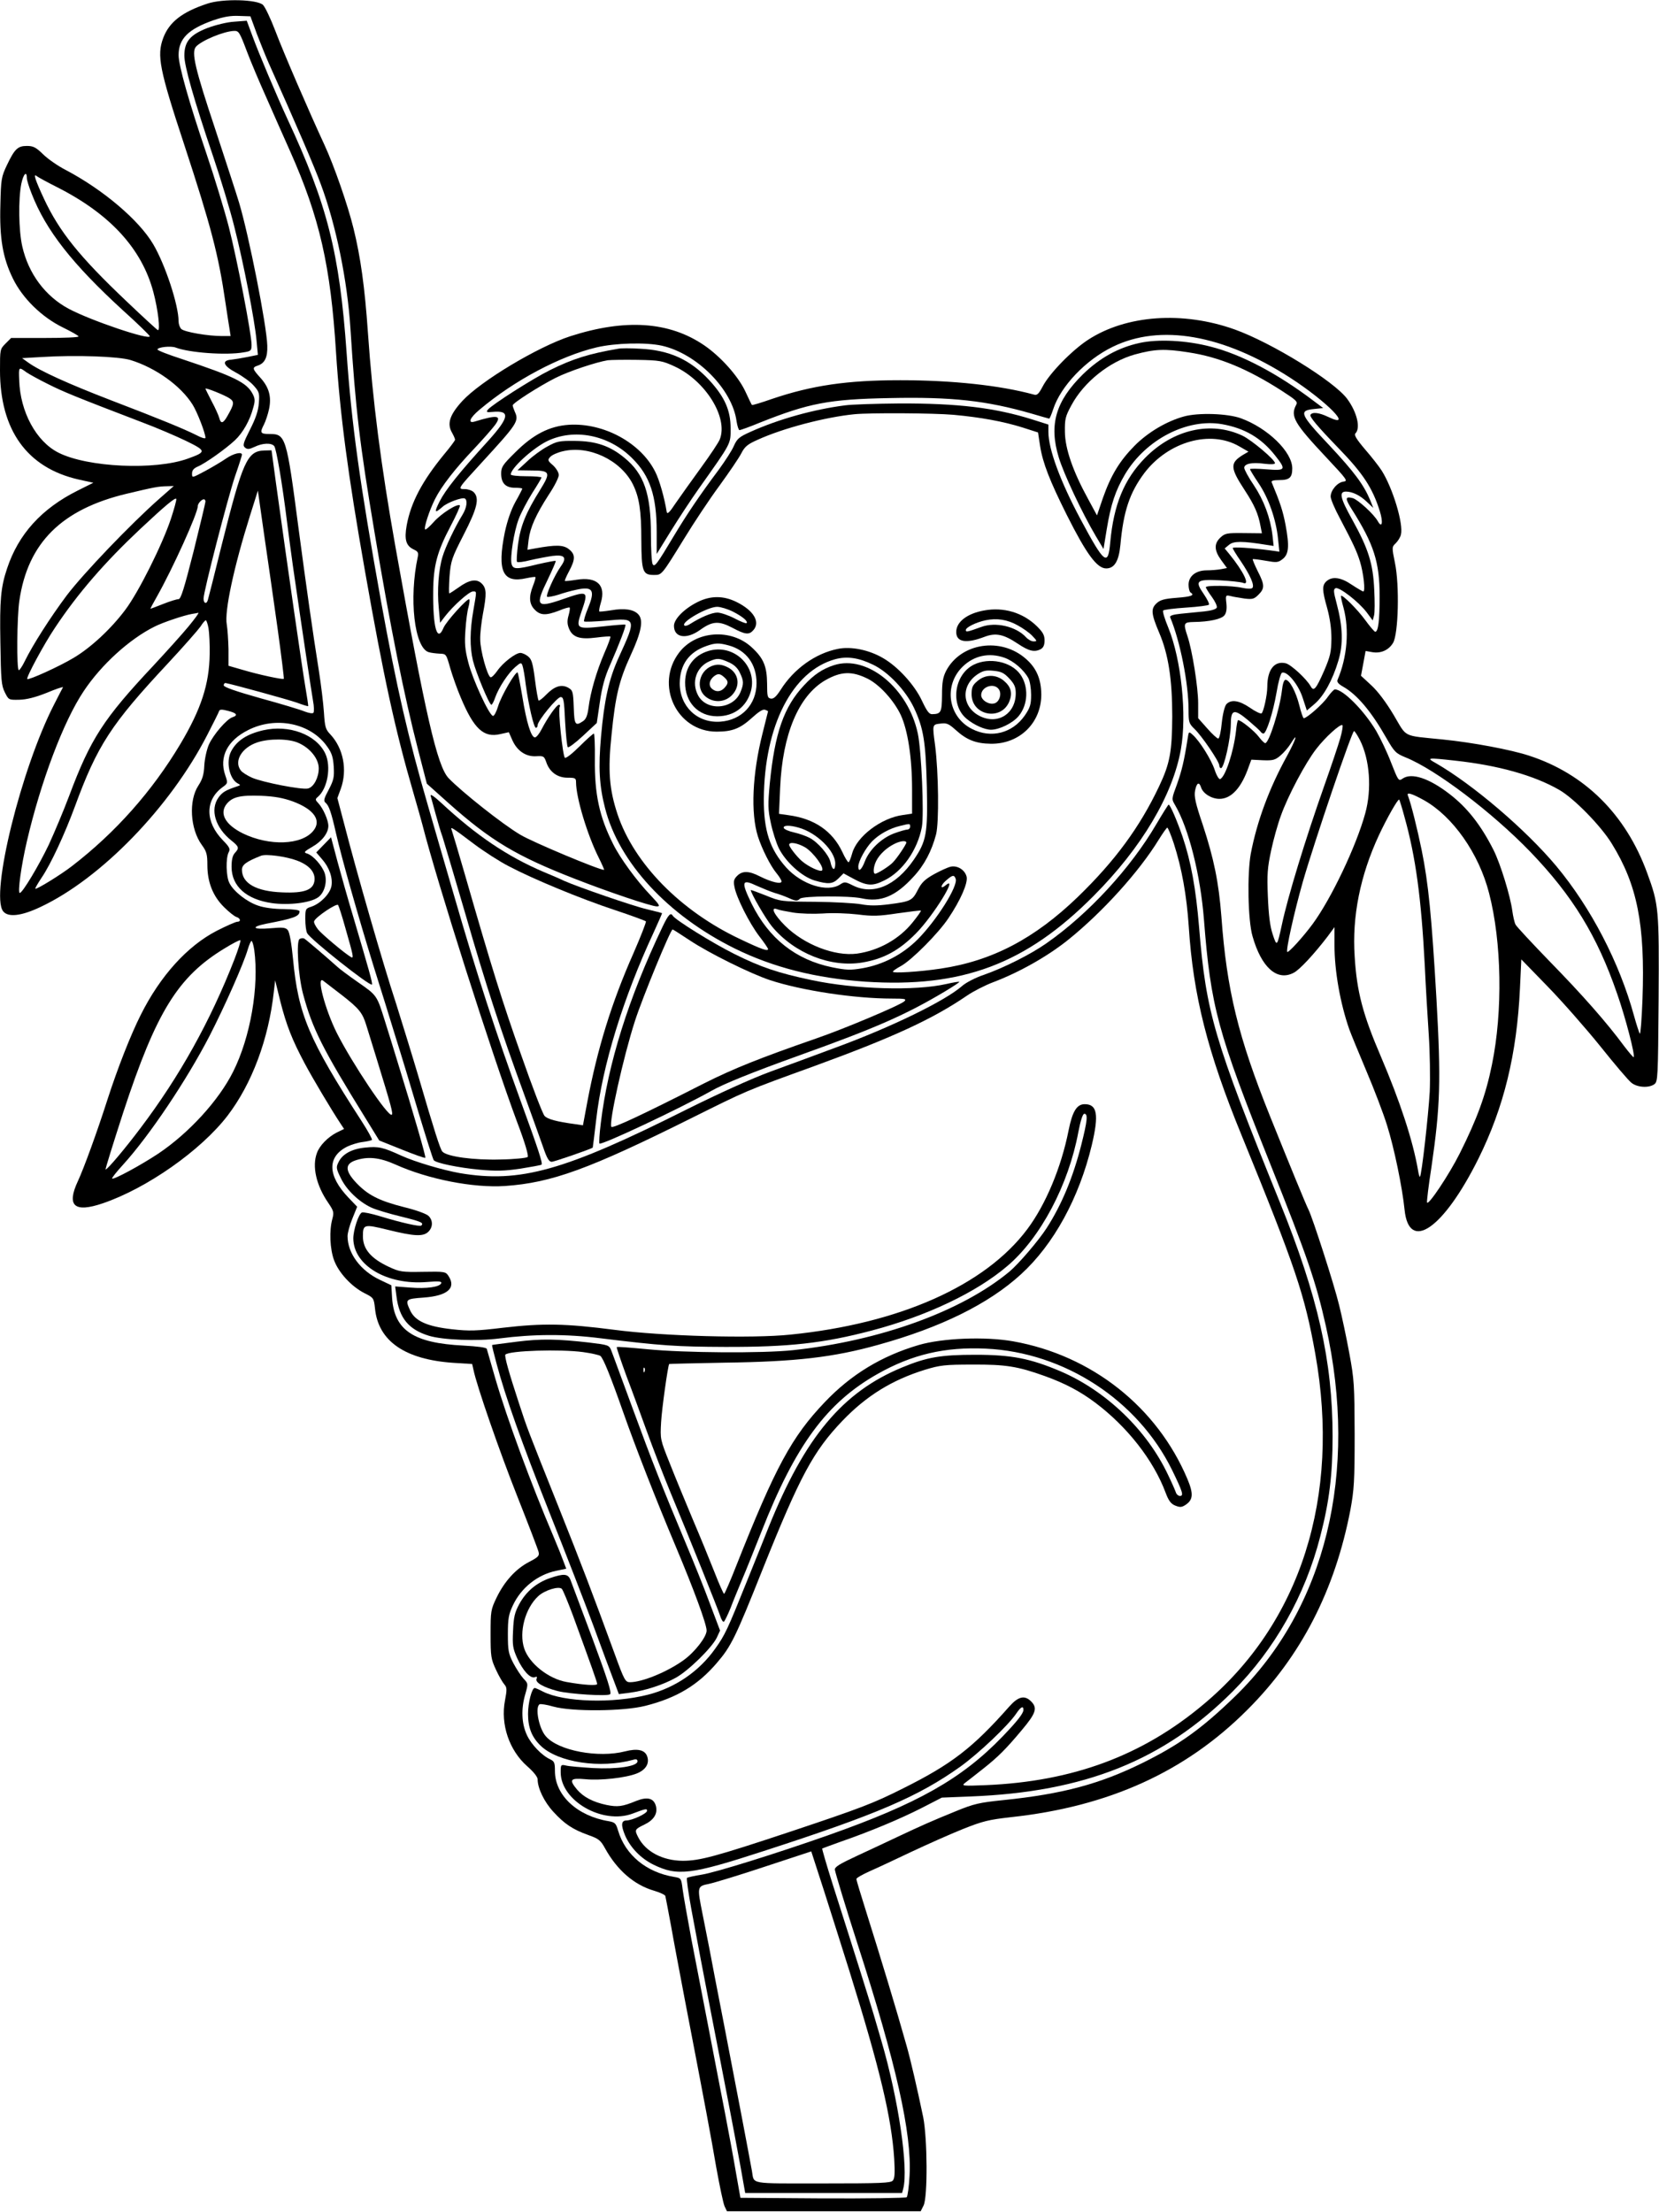
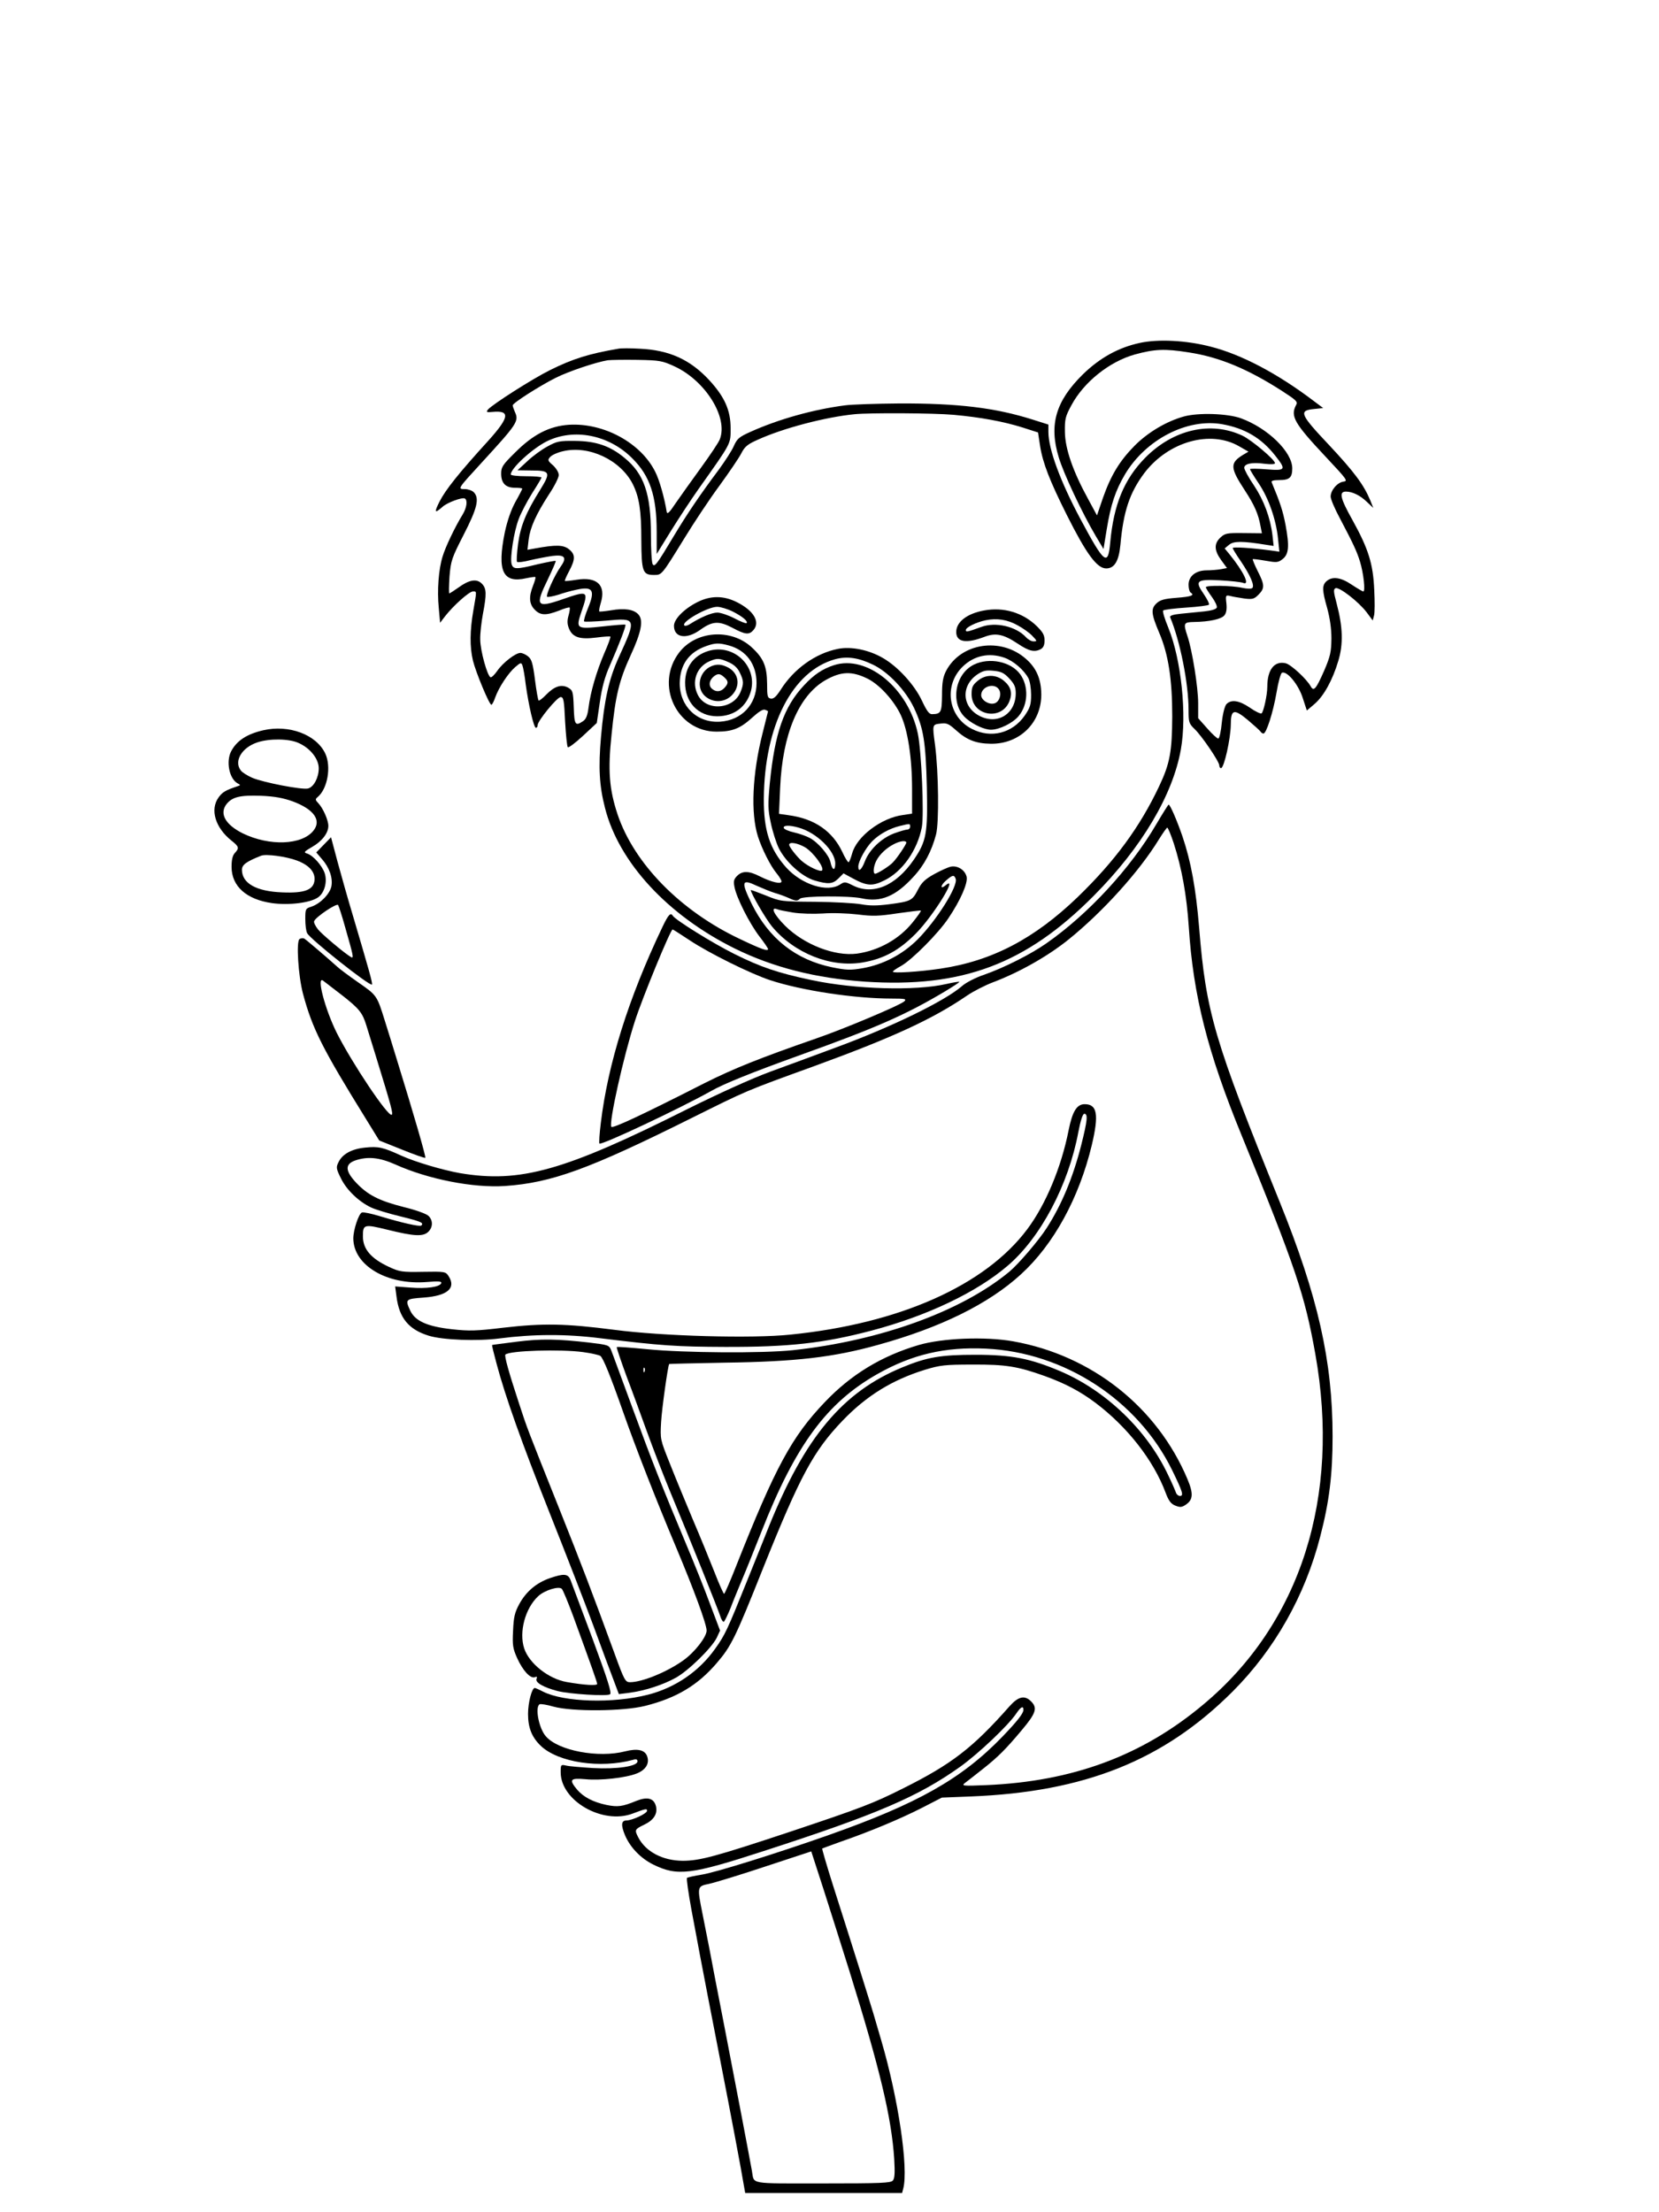
<svg xmlns="http://www.w3.org/2000/svg" version="1.0" width="864pt" height="1152pt" viewBox="0 0 864 1152" preserveAspectRatio="xMidYMid meet">
  <g transform="translate(0,1152) scale(0.1,-0.1)" fill="#000000" stroke="none">
-     <path d="M1080 11501 c-131 -43 -199 -96 -230 -179 -34 -91 -20 -163 110 -557 139 -424 178 -572 214 -820 9 -60 19 -125 22 -142 l5 -33 -45 0 c-73 0 -196 21 -212 37 -8 8 -14 26 -14 40 0 84 -69 294 -132 401 -74 126 -262 285 -456 387 -41 21 -94 58 -118 82 -37 36 -51 43 -84 43 -48 0 -64 -16 -104 -100 -29 -61 -31 -73 -34 -207 -5 -172 12 -275 65 -383 50 -103 150 -201 260 -255 45 -22 82 -43 82 -47 1 -5 -78 -8 -175 -8 l-176 0 -29 -29 c-29 -29 -29 -31 -29 -139 0 -312 141 -508 409 -569 l77 -17 -82 -41 c-188 -94 -308 -227 -367 -405 -33 -98 -39 -165 -35 -385 3 -196 5 -224 23 -260 20 -40 20 -40 75 -39 38 1 83 12 143 36 48 20 86 33 85 29 -2 -3 -23 -44 -47 -91 -170 -331 -332 -986 -265 -1075 25 -33 94 -26 195 22 315 148 675 519 868 895 32 62 60 118 62 125 3 9 14 10 47 1 45 -11 53 -23 23 -33 -30 -9 -100 -91 -123 -142 -11 -25 -22 -74 -24 -109 -2 -48 -10 -73 -31 -105 -51 -78 -43 -225 18 -309 25 -34 29 -49 29 -105 0 -89 29 -162 87 -219 25 -25 54 -48 64 -51 22 -7 25 -25 5 -25 -8 0 -56 -21 -107 -47 -153 -79 -294 -234 -396 -438 -52 -103 -120 -276 -173 -440 -55 -172 -123 -358 -154 -425 -61 -130 -19 -167 130 -116 229 78 510 275 649 456 127 166 214 399 241 645 l7 60 27 -110 c32 -125 61 -199 127 -323 41 -77 138 -240 187 -314 l18 -27 -39 -19 c-46 -24 -88 -67 -102 -105 -27 -70 -4 -170 58 -260 29 -43 31 -50 22 -84 -17 -61 -13 -157 9 -216 24 -65 91 -137 158 -171 48 -24 49 -26 55 -80 17 -170 156 -266 409 -283 l97 -6 7 -31 c17 -83 137 -429 230 -663 57 -144 106 -272 109 -285 5 -20 -2 -27 -50 -52 -69 -36 -128 -101 -169 -186 -30 -62 -31 -71 -31 -190 0 -116 2 -129 28 -185 15 -33 35 -67 44 -77 13 -15 14 -26 3 -83 -24 -125 22 -260 116 -343 32 -28 54 -55 54 -68 0 -46 34 -117 82 -169 58 -63 99 -91 182 -121 54 -19 64 -27 87 -69 63 -114 152 -191 256 -221 30 -9 56 -21 58 -27 2 -7 15 -77 30 -157 14 -80 46 -248 70 -375 115 -598 136 -712 165 -880 18 -99 37 -191 44 -205 l12 -25 504 0 505 0 15 30 c22 44 20 350 -2 460 -31 149 -66 300 -86 370 -55 196 -136 462 -211 700 -28 88 -51 165 -51 170 0 6 31 23 68 40 37 16 135 62 217 101 83 39 204 93 269 119 105 42 136 49 250 62 510 55 909 236 1231 558 280 279 457 622 538 1043 19 104 22 148 22 392 -1 256 -2 285 -28 424 -15 82 -39 194 -53 250 -26 108 -138 454 -159 496 -13 25 -95 225 -201 488 -165 411 -225 654 -253 1039 -14 180 -39 301 -97 478 -38 112 -46 148 -40 178 8 41 21 48 31 17 10 -32 54 -60 96 -60 62 0 115 58 153 169 l13 35 60 -3 c52 -2 64 1 91 24 17 14 41 42 53 61 43 70 29 24 -19 -64 -92 -167 -156 -340 -188 -508 -19 -105 -15 -346 9 -429 46 -163 128 -236 214 -191 31 15 108 99 177 189 l36 49 0 -94 c0 -135 30 -303 77 -438 9 -25 49 -122 89 -217 40 -94 89 -222 108 -284 36 -114 79 -320 91 -439 23 -223 202 -100 384 265 133 268 201 545 217 890 l7 149 137 -141 c75 -77 199 -218 274 -311 75 -94 148 -180 163 -191 30 -24 90 -28 119 -7 18 14 19 32 22 443 3 470 1 492 -60 658 -111 304 -325 516 -615 610 -94 31 -297 69 -448 84 -215 22 -185 7 -257 128 -40 67 -83 124 -117 155 l-53 49 12 64 12 65 34 -6 c45 -8 86 10 109 48 28 47 34 301 10 416 -17 83 -16 84 4 103 11 11 24 31 27 45 14 55 -42 241 -100 333 -14 22 -53 72 -87 111 -45 53 -58 75 -50 83 28 28 8 111 -43 180 -68 92 -393 292 -585 361 -271 97 -566 76 -765 -54 -84 -55 -201 -175 -236 -243 -20 -38 -29 -47 -45 -42 -175 48 -425 75 -696 75 -277 0 -460 -27 -667 -97 -57 -20 -104 -34 -106 -32 -2 2 -18 35 -35 72 -38 80 -129 181 -214 239 -182 124 -411 139 -697 47 -169 -55 -466 -233 -562 -337 -66 -72 -81 -118 -54 -165 9 -16 16 -32 16 -37 0 -4 -25 -38 -57 -76 -114 -139 -173 -250 -195 -370 -13 -74 -4 -107 38 -126 21 -10 24 -17 20 -37 -47 -218 -18 -473 56 -497 13 -4 39 -7 58 -8 34 -1 34 -2 55 -76 12 -41 36 -109 54 -151 69 -165 120 -212 206 -192 l45 10 19 -43 c25 -55 71 -86 125 -82 37 2 40 0 51 -31 17 -51 58 -81 111 -81 39 0 44 -2 44 -23 0 -80 59 -276 119 -395 17 -34 29 -62 27 -62 -27 0 -373 145 -436 183 -92 54 -306 224 -374 295 -59 63 -120 327 -277 1207 -75 422 -118 756 -143 1115 -16 232 -38 392 -75 541 -29 119 -101 326 -151 434 -81 175 -213 480 -256 594 -24 63 -53 124 -64 135 -29 29 -209 34 -290 7z m257 -156 c19 -49 47 -119 63 -155 140 -312 239 -542 271 -630 79 -212 138 -500 154 -750 27 -424 48 -600 126 -1065 81 -486 155 -854 226 -1128 l46 -178 114 -102 c219 -195 353 -275 656 -393 176 -69 399 -144 428 -144 19 0 14 8 -33 58 -73 76 -159 194 -195 267 -72 143 -97 260 -95 443 1 72 -2 132 -5 132 -4 0 -38 -30 -74 -66 -37 -37 -71 -64 -77 -60 -11 7 -37 250 -27 265 3 6 2 11 -4 11 -12 0 -59 -67 -90 -127 -12 -24 -28 -43 -35 -43 -20 0 -44 77 -66 214 -11 65 -22 121 -24 124 -10 9 -87 -124 -102 -176 -9 -30 -21 -52 -27 -50 -21 6 -106 191 -128 278 -18 69 -20 101 -15 170 3 47 10 100 16 119 5 19 7 37 4 40 -8 9 -120 -115 -134 -148 -33 -80 -56 1 -54 189 1 135 21 208 90 339 30 57 52 106 49 109 -12 12 -97 -42 -136 -86 -22 -25 -42 -42 -45 -39 -8 7 22 99 51 157 34 68 105 159 203 262 48 51 98 108 111 126 35 49 12 53 -106 17 -39 -12 -27 19 25 62 180 152 419 279 609 324 98 23 256 27 339 9 183 -41 368 -227 390 -394 4 -25 11 -46 15 -46 5 0 53 17 106 39 256 102 361 122 675 128 324 7 505 -13 741 -81 48 -14 89 -26 91 -26 3 0 12 22 21 49 39 120 170 257 310 325 247 121 575 64 924 -161 193 -125 335 -270 198 -204 -46 22 -82 27 -92 11 -6 -10 33 -57 147 -175 127 -131 176 -206 214 -327 18 -58 12 -91 -10 -53 -20 37 -105 114 -131 121 -40 10 -41 -1 -5 -58 115 -182 145 -274 145 -453 0 -126 -7 -185 -23 -185 -4 0 -28 28 -52 61 -40 55 -119 134 -126 126 -2 -2 4 -30 13 -62 31 -115 19 -258 -31 -375 -5 -11 4 -22 31 -37 71 -41 144 -127 223 -266 42 -73 49 -80 100 -101 157 -63 451 -286 650 -492 220 -229 348 -437 452 -739 43 -122 95 -322 86 -330 -2 -2 -24 24 -50 58 -90 122 -216 265 -384 437 -94 97 -175 184 -181 195 -6 11 -13 44 -17 72 -10 76 -62 246 -98 317 -65 129 -137 221 -230 292 -106 82 -198 112 -244 79 -20 -14 -22 -11 -59 83 -20 53 -56 128 -78 166 -64 107 -172 216 -215 216 -5 0 -22 -18 -37 -39 -25 -37 -109 -111 -125 -111 -4 0 -14 30 -23 66 -18 72 -51 134 -72 134 -8 0 -15 -20 -19 -57 -12 -98 -67 -273 -87 -273 -4 0 -20 15 -34 34 -23 30 -92 86 -107 86 -3 0 -8 -26 -11 -57 -12 -107 -56 -241 -83 -250 -6 -2 -19 20 -28 48 -18 54 -78 150 -114 182 -21 19 -21 19 -27 -20 -18 -115 -30 -165 -55 -236 -29 -78 -29 -78 -10 -110 71 -121 132 -365 150 -595 36 -457 70 -584 345 -1272 193 -483 239 -617 290 -845 171 -764 -1 -1469 -471 -1927 -174 -169 -291 -253 -483 -348 -223 -110 -415 -162 -726 -194 -126 -13 -153 -19 -250 -59 -118 -48 -175 -73 -300 -132 -44 -21 -136 -64 -205 -96 -99 -46 -124 -61 -122 -76 4 -22 57 -197 117 -383 203 -628 284 -990 272 -1209 -3 -57 -10 -108 -15 -113 -4 -4 -201 -7 -437 -6 l-429 3 -23 130 c-12 72 -38 211 -57 310 -19 99 -58 297 -85 440 -28 143 -68 352 -90 465 -21 113 -42 231 -46 262 -7 57 -8 58 -44 64 -145 24 -254 114 -292 241 -11 38 -16 43 -48 49 -165 27 -281 135 -281 262 0 42 -3 50 -24 60 -44 20 -99 77 -122 127 -28 60 -31 137 -8 214 15 53 15 54 -10 80 -13 14 -37 51 -53 81 -25 49 -28 65 -28 150 0 82 4 103 26 150 43 92 129 160 225 180 l53 11 -14 37 c-7 20 -31 80 -53 132 -116 272 -241 611 -302 820 -23 80 -43 150 -45 156 -2 7 -49 13 -122 17 -259 13 -359 79 -371 247 l-4 67 -59 28 c-102 48 -169 139 -169 228 0 16 11 57 25 91 l25 62 -45 47 c-110 115 -112 213 -7 266 21 10 56 21 80 24 24 3 46 8 49 11 3 3 -21 47 -54 98 -275 425 -330 556 -357 844 -8 82 -18 139 -27 150 -11 14 -25 16 -91 10 -92 -8 -105 7 -20 24 141 27 172 38 172 64 0 7 -28 11 -83 12 -49 0 -102 7 -133 18 -57 19 -127 73 -149 117 -18 33 -20 131 -4 161 9 17 5 26 -30 62 -93 95 -94 209 -3 276 29 21 29 22 15 63 -33 95 11 181 119 235 145 74 327 36 412 -86 24 -33 31 -56 34 -105 3 -54 0 -69 -26 -119 -25 -46 -28 -59 -17 -68 18 -15 30 -49 55 -160 30 -132 118 -441 196 -693 37 -117 88 -282 114 -367 27 -85 81 -263 120 -395 40 -132 75 -243 79 -247 13 -15 130 -39 237 -49 89 -8 131 -7 213 5 56 9 106 18 111 21 8 5 -17 81 -108 330 -131 361 -229 662 -347 1070 -48 165 -109 374 -135 465 -105 361 -163 614 -246 1070 -111 618 -153 921 -179 1293 -37 521 -100 770 -308 1217 -55 119 -152 348 -183 434 l-29 78 -65 -5 c-37 -2 -97 -17 -140 -33 -90 -35 -120 -71 -120 -144 0 -54 49 -227 150 -525 39 -115 89 -280 110 -365 47 -183 107 -491 116 -594 l7 -74 -54 -11 c-30 -6 -67 -12 -84 -14 -53 -4 -43 -32 25 -68 33 -18 75 -48 91 -67 29 -32 31 -40 27 -91 -3 -40 -16 -79 -46 -138 -36 -71 -39 -83 -26 -94 12 -10 22 -9 50 4 41 20 87 22 102 4 11 -13 42 -195 67 -397 9 -69 22 -170 30 -225 50 -347 97 -658 105 -704 6 -30 6 -59 2 -63 -5 -5 -25 -1 -46 7 -21 9 -124 40 -230 69 -128 36 -191 58 -191 67 0 8 5 13 10 12 35 -6 322 -85 371 -102 32 -12 58 -20 59 -18 1 1 -6 49 -16 107 -16 94 -88 593 -152 1055 l-23 170 -38 -1 c-89 -3 -112 -56 -222 -494 -36 -146 -68 -273 -71 -282 -6 -26 -23 -22 -23 5 0 37 126 524 164 637 20 57 36 108 36 112 0 17 -44 7 -83 -20 -23 -16 -72 -45 -109 -65 -68 -36 -68 -37 -68 -13 0 17 9 27 29 36 39 16 146 92 194 137 42 39 79 105 96 171 10 34 9 47 -3 70 -31 60 -95 91 -368 182 -71 23 -128 45 -128 50 0 12 69 20 95 10 71 -27 262 -41 353 -25 39 6 42 9 42 40 0 54 -76 448 -119 615 -22 85 -74 256 -116 380 -92 271 -145 460 -145 513 0 85 50 135 180 181 55 19 91 25 135 23 l59 -2 33 -90z m-53 -88 c21 -56 68 -167 104 -247 35 -80 91 -206 124 -280 152 -342 210 -594 238 -1045 21 -326 62 -636 151 -1140 97 -551 158 -831 251 -1150 22 -77 44 -153 48 -170 76 -298 361 -1193 492 -1545 42 -110 62 -179 56 -185 -5 -5 -69 -12 -142 -13 -139 -4 -278 15 -302 41 -11 11 -42 108 -125 392 -32 108 -92 302 -115 375 -71 216 -206 685 -274 949 l-33 125 18 49 c35 98 13 210 -54 282 -26 27 -29 39 -34 115 -3 47 -15 144 -26 215 -32 200 -67 448 -106 742 -63 482 -67 493 -152 493 -47 0 -51 6 -28 50 8 16 20 51 26 79 14 65 0 115 -46 165 -40 44 -42 52 -16 61 40 12 55 43 53 105 -3 106 -96 575 -147 745 -13 44 -70 217 -125 385 -104 312 -124 397 -100 426 27 32 147 82 200 83 23 1 29 -9 64 -102z m-1144 -666 c0 -9 11 -45 25 -80 74 -190 211 -365 474 -606 78 -70 141 -132 141 -136 0 -22 -308 82 -422 143 -122 65 -210 183 -242 325 -19 84 -21 245 -5 326 11 52 29 70 29 28z m156 -45 c277 -140 443 -321 503 -548 24 -90 37 -202 23 -197 -5 2 -78 69 -162 149 -247 234 -351 364 -431 535 -47 101 -57 134 -38 118 8 -6 55 -32 105 -57z m384 -901 c130 -40 261 -133 323 -232 24 -38 67 -149 67 -173 0 -6 -21 0 -47 14 -66 33 -190 84 -446 182 -218 84 -369 152 -430 196 l-32 23 105 6 c176 11 398 3 460 -16z m-542 -64 c15 -10 65 -38 112 -61 79 -40 145 -67 495 -201 72 -27 172 -70 224 -95 106 -52 107 -57 10 -92 -170 -62 -524 -46 -675 31 -115 58 -199 212 -204 377 -3 71 -3 71 38 41z m1057 -135 c27 -18 25 -30 -11 -93 -22 -39 -34 -41 -42 -10 -3 12 -20 51 -39 86 -18 35 -33 65 -33 67 0 7 101 -34 125 -50z m-365 -523 c-152 -134 -397 -391 -482 -503 -86 -115 -178 -259 -220 -345 -12 -25 -26 -45 -30 -45 -12 0 -10 279 3 363 44 300 220 475 559 556 144 34 162 38 210 39 l35 1 -75 -66z m615 -671 c20 -145 35 -265 33 -267 -5 -5 -132 22 -215 47 l-73 21 0 86 c-1 47 -5 105 -9 129 -13 67 37 300 121 567 l41 130 32 -225 c18 -124 50 -343 70 -488z m-555 566 c-45 -135 -168 -381 -237 -473 -74 -99 -179 -197 -270 -251 -73 -44 -234 -117 -241 -110 -7 7 87 182 145 268 119 179 258 339 443 513 129 121 184 167 188 157 2 -6 -11 -52 -28 -104z m180 90 c0 -6 -28 -123 -62 -260 -49 -193 -66 -248 -78 -248 -9 0 -45 -11 -80 -25 -35 -14 -65 -25 -66 -25 -2 0 13 28 33 63 82 145 213 434 213 471 0 14 20 36 32 36 4 0 8 -5 8 -12z m-88 -650 c-33 -40 -115 -131 -182 -203 -261 -278 -328 -381 -440 -680 -29 -77 -77 -191 -106 -254 -51 -107 -137 -251 -151 -251 -12 0 7 140 37 269 72 309 190 624 296 782 91 137 238 271 369 336 43 22 154 59 195 66 14 2 29 5 33 6 5 0 -19 -32 -51 -71z m104 -10 c4 -24 7 -84 6 -134 -2 -156 -44 -286 -153 -469 -147 -246 -337 -460 -564 -635 -58 -45 -185 -123 -191 -118 -2 2 13 28 33 58 47 69 119 224 173 370 117 319 189 429 484 745 82 88 158 175 170 192 11 18 24 33 28 33 3 0 10 -19 14 -42z m5894 -572 c-10 -35 -47 -146 -83 -247 -100 -283 -191 -582 -221 -724 -25 -115 -26 -117 -48 -50 -14 42 -21 100 -25 196 -5 117 -2 151 17 240 12 57 35 139 51 182 37 104 128 275 184 347 47 61 124 131 136 124 4 -2 -1 -33 -11 -68z m102 -9 c52 -102 63 -257 28 -383 -47 -171 -177 -444 -274 -576 -51 -69 -126 -151 -132 -145 -8 8 35 203 81 365 62 215 258 791 267 785 5 -2 18 -23 30 -46z m496 -108 c222 -24 410 -76 542 -152 77 -44 217 -187 274 -280 133 -215 174 -422 160 -810 -4 -103 -10 -184 -14 -180 -3 4 -17 46 -30 93 -76 278 -225 564 -405 780 -158 189 -434 425 -629 537 -49 27 -42 28 102 12z m-162 -206 c150 -84 286 -277 339 -484 66 -254 72 -616 15 -893 -32 -159 -78 -283 -167 -461 -56 -112 -165 -275 -171 -257 -2 6 8 89 23 185 46 317 50 448 26 875 -25 431 -42 603 -77 775 -22 108 -56 245 -72 285 -7 18 21 10 84 -25z m-101 -89 c58 -207 87 -423 105 -769 5 -110 15 -274 21 -365 6 -91 8 -223 5 -295 -7 -122 -42 -435 -51 -443 -2 -2 -7 13 -10 34 -27 156 -94 359 -193 591 -94 219 -126 338 -137 523 -14 208 29 421 126 630 41 88 100 192 106 186 2 -2 15 -43 28 -92z m-6095 -742 c-125 -320 -284 -606 -488 -876 -78 -104 -172 -216 -182 -216 -3 0 39 134 92 298 172 524 285 706 527 853 42 26 79 45 83 43 3 -2 -11 -48 -32 -102z m104 52 c26 -192 -20 -456 -110 -635 -75 -150 -230 -319 -389 -426 -92 -61 -234 -138 -241 -130 -3 2 23 35 57 72 138 152 331 440 450 670 78 152 177 374 200 453 7 23 15 42 19 42 4 0 10 -21 14 -46z" />
    <path d="M5935 9734 c-111 -24 -208 -78 -296 -164 -141 -139 -177 -262 -125 -432 26 -86 121 -288 193 -410 l40 -67 17 104 c21 128 45 200 95 285 108 181 323 293 506 261 117 -21 203 -71 275 -162 60 -76 57 -81 -45 -73 -47 4 -85 4 -85 1 0 -4 20 -37 45 -74 52 -77 91 -189 101 -289 l7 -67 -49 7 c-99 13 -194 19 -194 12 0 -4 18 -34 41 -67 50 -74 74 -128 61 -141 -5 -5 -26 -5 -53 1 -53 12 -189 14 -189 3 0 -4 14 -27 31 -50 17 -23 29 -49 26 -56 -4 -9 -29 -16 -66 -20 -34 -3 -88 -9 -121 -12 -40 -4 -59 -10 -56 -18 52 -124 96 -345 96 -484 0 -63 2 -70 31 -98 37 -35 129 -170 129 -190 0 -8 4 -14 9 -14 16 0 50 153 51 226 0 80 16 85 88 25 33 -28 63 -55 67 -61 3 -5 10 -10 15 -10 15 0 50 109 68 213 9 55 22 102 29 104 27 9 85 -62 107 -130 l22 -67 40 34 c48 41 94 124 124 225 26 86 24 175 -9 299 -17 63 -17 74 -5 79 19 7 119 -70 161 -125 l32 -43 7 26 c4 15 4 74 1 133 -6 136 -30 213 -113 363 -65 116 -72 149 -34 149 33 0 74 -20 108 -53 l34 -32 -16 40 c-34 81 -83 147 -213 286 -153 162 -161 181 -80 189 l48 5 -48 36 c-191 145 -380 244 -539 284 -127 33 -274 40 -369 19z m255 -49 c159 -24 308 -86 487 -201 74 -48 83 -56 73 -73 -31 -59 -10 -95 160 -276 105 -112 111 -120 87 -123 -32 -4 -67 -45 -67 -78 0 -13 21 -63 47 -111 70 -133 89 -173 106 -228 18 -59 29 -155 17 -155 -4 0 -31 16 -60 35 -57 39 -102 45 -132 18 -23 -21 -23 -46 4 -140 14 -52 22 -105 22 -158 -1 -70 -5 -91 -38 -168 -42 -95 -54 -110 -70 -81 -21 38 -102 113 -130 120 -59 14 -96 -33 -96 -123 0 -43 -20 -132 -30 -138 -5 -3 -33 10 -61 30 -56 38 -97 44 -122 18 -9 -11 -19 -50 -24 -97 -4 -44 -12 -80 -18 -82 -5 -1 -31 22 -57 52 l-48 54 0 78 c0 82 -31 277 -56 350 -22 67 -20 72 34 73 80 1 144 15 159 35 10 12 13 34 10 62 -5 43 -4 44 22 38 14 -4 47 -9 73 -13 41 -5 50 -2 72 20 33 33 33 51 -4 123 -16 32 -27 60 -26 62 2 2 32 -2 67 -8 56 -10 65 -10 88 8 33 25 37 66 16 179 -14 73 -28 115 -72 221 -4 8 8 12 39 12 54 0 68 13 68 61 0 86 -128 210 -268 261 -70 25 -222 30 -297 9 -90 -25 -186 -82 -255 -151 -79 -80 -124 -154 -166 -273 l-31 -91 -46 85 c-79 144 -120 262 -121 349 -1 68 2 81 34 140 65 121 198 227 330 264 103 28 154 31 280 11z" />
    <path d="M3220 9704 c-152 -26 -236 -52 -355 -111 -91 -45 -301 -179 -324 -206 -10 -13 -7 -15 24 -12 94 9 88 -28 -22 -150 -154 -169 -223 -256 -254 -317 -29 -58 -26 -64 16 -27 24 22 103 51 116 43 15 -9 10 -48 -12 -84 -39 -63 -90 -170 -104 -218 -21 -67 -29 -177 -20 -267 l7 -78 26 34 c42 54 125 129 145 129 21 0 20 5 2 -100 -18 -104 -19 -188 -2 -260 15 -61 85 -230 96 -230 4 0 13 17 20 38 19 53 68 127 104 158 29 25 32 25 38 8 4 -11 12 -55 17 -99 15 -108 42 -225 53 -225 5 0 9 6 9 14 0 22 101 146 120 146 15 0 18 -16 23 -127 4 -70 10 -130 14 -134 5 -4 40 23 79 59 l72 67 16 109 c11 77 26 132 52 190 49 112 86 208 81 213 -3 2 -54 -2 -116 -9 -140 -15 -143 -13 -113 76 38 110 36 112 -99 65 -136 -47 -144 -35 -75 106 24 50 42 92 40 94 -2 2 -43 -6 -92 -17 -114 -28 -130 -28 -138 2 -8 34 12 166 37 232 12 33 44 93 70 135 27 42 49 79 49 82 0 4 -36 7 -80 7 -44 0 -80 4 -80 9 0 32 110 133 186 172 142 71 325 35 447 -88 92 -91 127 -196 127 -383 l0 -115 74 120 c41 66 106 165 145 220 172 243 166 231 166 315 0 93 -31 163 -111 250 -100 108 -209 157 -362 164 -48 3 -98 3 -112 0z m293 -92 c160 -74 280 -265 236 -379 -5 -15 -50 -82 -98 -148 -48 -66 -107 -149 -132 -185 -33 -50 -44 -60 -47 -45 -11 70 -38 167 -60 209 -75 150 -268 255 -449 244 -102 -7 -186 -50 -280 -144 -65 -64 -73 -76 -73 -110 0 -50 23 -74 72 -74 21 0 38 -2 38 -5 0 -2 -16 -34 -36 -69 -23 -42 -42 -98 -55 -158 -41 -202 -11 -267 112 -239 24 5 45 8 47 6 3 -2 -3 -22 -12 -45 -23 -58 -20 -96 9 -125 29 -30 58 -31 126 -5 28 12 54 19 56 16 2 -2 0 -21 -6 -41 -8 -28 -7 -46 3 -70 19 -44 56 -56 142 -45 38 5 70 7 73 5 2 -3 -12 -42 -32 -87 -41 -96 -72 -203 -82 -283 -5 -40 -13 -60 -28 -70 -41 -28 -46 -20 -49 72 -3 82 -5 88 -29 102 -35 19 -71 8 -114 -36 -19 -20 -38 -34 -40 -31 -3 3 -12 52 -19 109 -11 85 -17 106 -36 121 -12 10 -30 18 -40 18 -25 0 -91 -51 -120 -93 -14 -20 -29 -35 -35 -34 -17 6 -54 140 -54 197 -1 30 6 90 14 133 20 105 19 133 -6 158 -27 27 -66 20 -122 -21 -23 -16 -44 -30 -47 -30 -3 0 -2 39 1 88 7 82 11 95 74 218 71 138 83 190 52 221 -9 9 -30 16 -46 16 -39 0 -38 1 84 134 190 207 199 220 176 269 -6 14 -11 29 -11 33 0 12 141 102 225 144 68 34 209 81 270 91 17 2 86 3 155 2 116 -2 130 -5 193 -34z" />
    <path d="M4400 9409 c-163 -21 -346 -72 -492 -138 -58 -26 -69 -35 -86 -73 -10 -24 -46 -79 -78 -123 -101 -135 -168 -235 -234 -345 -89 -149 -101 -165 -111 -148 -5 7 -9 76 -9 153 0 214 -36 318 -138 401 -75 62 -148 87 -257 88 -82 1 -95 -2 -144 -29 -30 -16 -78 -51 -105 -77 l-51 -47 71 -1 c100 0 104 -9 47 -101 -75 -120 -102 -188 -115 -282 -6 -48 -9 -90 -5 -93 3 -4 35 0 69 9 35 8 87 18 115 22 64 8 77 -8 44 -54 -34 -48 -82 -156 -71 -159 6 -2 32 3 58 11 26 9 68 21 94 26 85 19 99 -2 61 -94 -15 -36 -24 -68 -21 -71 4 -3 55 -1 115 4 158 15 159 13 66 -190 -52 -114 -76 -222 -93 -415 -14 -159 -9 -255 21 -371 72 -283 326 -558 675 -731 201 -99 422 -155 680 -173 504 -33 836 91 1189 446 251 252 413 526 455 764 32 180 2 467 -65 632 -19 46 -32 87 -27 91 4 4 58 11 120 15 62 4 115 11 118 15 3 5 -9 29 -26 54 -49 71 -40 79 83 73 56 -3 110 -9 120 -13 40 -17 4 58 -71 150 l-24 29 23 19 c24 20 69 20 193 0 l39 -6 -6 55 c-11 92 -45 183 -97 261 -28 41 -50 82 -50 91 0 21 40 30 105 21 34 -4 55 -3 55 3 0 18 -121 120 -169 143 -165 78 -361 33 -507 -115 -110 -112 -164 -244 -182 -441 -11 -126 -30 -112 -154 120 -106 198 -168 366 -168 456 l0 38 -82 26 c-196 62 -391 85 -693 84 -121 -1 -249 -5 -285 -10z m565 -49 c143 -13 261 -35 360 -66 l81 -26 11 -72 c14 -88 51 -182 139 -358 102 -203 157 -278 205 -278 43 0 66 38 74 123 16 175 48 271 125 374 125 164 345 226 495 138 l47 -27 -29 -17 c-68 -42 -67 -67 9 -183 51 -78 71 -123 83 -189 l7 -36 -95 1 c-88 1 -97 -1 -121 -23 -34 -32 -33 -67 4 -118 l30 -41 -31 -6 c-17 -3 -51 -6 -74 -6 -57 0 -95 -30 -95 -75 0 -19 5 -37 10 -40 24 -15 5 -22 -72 -28 -65 -5 -86 -11 -105 -29 -30 -28 -28 -54 14 -153 48 -112 68 -243 68 -435 -1 -185 -12 -246 -69 -366 -100 -211 -229 -387 -422 -574 -226 -218 -447 -334 -715 -374 -113 -17 -249 -25 -249 -16 0 4 19 17 43 30 57 32 194 170 246 248 64 95 103 185 95 217 -9 35 -47 59 -82 52 -15 -3 -54 -21 -87 -39 -48 -27 -65 -43 -85 -82 -29 -56 -36 -60 -150 -75 -64 -8 -101 -8 -145 0 -33 6 -141 12 -240 13 -177 1 -181 2 -257 33 -43 17 -78 30 -78 28 0 -16 78 -150 110 -189 116 -140 306 -216 472 -188 111 19 191 63 278 151 91 92 224 308 155 251 -29 -24 -28 -1 1 24 34 30 43 32 51 10 14 -37 -99 -216 -197 -315 -80 -80 -180 -132 -288 -151 -64 -11 -84 -10 -159 5 -189 39 -329 150 -418 330 -57 117 -53 132 27 94 29 -13 71 -30 93 -37 22 -6 54 -18 72 -26 37 -17 46 -17 59 -4 15 15 258 16 322 2 99 -22 177 11 269 112 57 61 95 134 118 221 16 63 13 322 -5 463 -15 111 -15 109 28 114 32 4 42 0 79 -33 57 -52 105 -71 183 -72 151 -2 264 110 263 258 -1 80 -26 137 -80 184 -130 115 -339 84 -416 -63 -16 -32 -21 -59 -21 -126 -1 -89 -5 -98 -51 -99 -16 -1 -28 16 -54 71 -38 81 -124 176 -202 221 -73 43 -167 62 -235 48 -117 -23 -230 -104 -299 -214 -22 -34 -36 -47 -50 -45 -18 3 -20 11 -20 78 -1 90 -18 132 -80 189 -108 100 -291 87 -378 -27 -128 -168 -13 -412 195 -412 81 0 122 16 182 70 36 33 59 48 70 44 9 -3 16 -7 16 -8 0 0 -13 -53 -29 -116 -53 -210 -62 -414 -24 -535 21 -66 66 -155 97 -192 14 -17 26 -36 26 -43 0 -16 -52 -4 -112 26 -58 30 -92 30 -119 3 -17 -17 -20 -28 -14 -57 10 -56 78 -190 129 -257 25 -32 46 -63 46 -67 0 -13 -33 -2 -146 52 -310 146 -552 393 -638 650 -43 130 -51 227 -31 415 20 201 39 281 100 414 55 119 67 181 40 211 -24 27 -73 34 -142 22 -32 -5 -60 -8 -62 -6 -2 2 1 22 8 45 28 92 -20 137 -126 120 -32 -5 -59 -8 -61 -6 -2 2 8 25 22 51 33 62 33 87 -1 114 -29 23 -68 24 -177 4 l-39 -7 6 52 c8 64 38 131 105 235 29 43 52 89 52 102 0 14 -13 35 -30 51 -28 24 -29 28 -14 44 9 10 38 23 65 29 135 33 300 -45 364 -170 34 -68 45 -137 45 -293 1 -163 7 -181 65 -181 42 0 39 -4 158 189 50 82 133 207 184 276 50 69 102 145 114 169 18 35 33 47 85 70 134 61 353 118 504 133 82 8 414 6 515 -3z m-1170 -1201 c92 -25 145 -98 145 -196 0 -111 -77 -193 -188 -201 -120 -9 -212 79 -212 200 1 96 47 162 139 194 45 16 65 17 116 3z m1436 -64 c48 -17 102 -64 125 -107 8 -15 14 -54 14 -86 0 -51 -5 -67 -33 -108 -64 -92 -175 -121 -275 -70 -125 63 -149 227 -48 325 59 57 137 74 217 46z m-685 -36 c80 -38 170 -133 214 -225 50 -107 61 -175 67 -414 5 -241 -2 -280 -68 -377 -94 -137 -214 -187 -319 -133 -38 19 -42 19 -65 4 -66 -43 -199 -1 -280 88 -86 96 -118 193 -117 359 3 380 148 664 371 726 62 17 123 8 197 -28z m-416 -1291 c36 -6 106 -8 155 -5 50 4 131 1 182 -5 78 -10 109 -9 208 6 65 9 119 16 121 14 2 -2 -17 -29 -42 -60 -70 -88 -177 -148 -291 -164 -116 -15 -275 47 -374 145 -58 58 -79 101 -41 86 9 -4 46 -11 82 -17z" />
    <path d="M3633 8385 c-70 -35 -123 -89 -123 -124 0 -62 65 -72 135 -22 65 47 98 49 169 12 67 -36 87 -38 109 -13 38 42 3 102 -85 146 -69 35 -137 35 -205 1z m184 -50 c51 -26 80 -51 71 -60 -3 -3 -31 8 -63 25 -31 16 -72 30 -89 30 -30 0 -88 -25 -143 -60 -12 -8 -25 -11 -29 -7 -18 18 121 97 171 97 17 0 54 -11 82 -25z" />
    <path d="M5125 8341 c-89 -16 -145 -60 -145 -112 0 -53 51 -62 148 -25 58 22 99 13 171 -35 60 -40 88 -47 122 -29 13 8 19 21 19 45 0 28 -9 43 -40 74 -73 71 -173 101 -275 82z m176 -78 c26 -14 60 -38 75 -54 26 -27 26 -29 7 -29 -11 0 -28 9 -39 21 -52 57 -159 82 -234 54 -72 -26 -80 -28 -80 -16 0 14 52 40 103 51 59 12 113 4 168 -27z" />
    <path d="M3689 8130 c-76 -23 -120 -83 -121 -163 -1 -104 68 -177 167 -177 88 0 153 49 176 132 34 130 -91 248 -222 208z m107 -59 c27 -12 46 -30 57 -54 21 -43 21 -58 3 -102 -38 -90 -177 -100 -221 -15 -35 67 -9 146 59 176 41 18 53 17 102 -5z" />
    <path d="M3705 8051 c-64 -27 -82 -114 -32 -157 41 -35 100 -33 138 5 47 48 38 116 -21 146 -32 16 -55 18 -85 6z m67 -58 c22 -20 23 -31 1 -55 -20 -22 -46 -23 -67 -3 -17 17 -12 43 12 63 21 16 32 15 54 -5z" />
    <path d="M5072 8059 c-103 -51 -125 -210 -38 -282 38 -32 94 -57 127 -57 43 0 113 34 144 71 50 60 53 156 8 218 -48 66 -161 89 -241 50z m185 -73 c26 -28 33 -44 33 -76 0 -106 -92 -165 -185 -120 -95 46 -103 158 -15 218 29 19 44 23 84 19 41 -4 55 -11 83 -41z" />
    <path d="M5091 7974 c-26 -22 -31 -33 -31 -69 0 -111 153 -141 196 -39 18 44 10 77 -28 109 -41 34 -96 34 -137 -1z m112 -45 c15 -24 1 -66 -25 -72 -28 -8 -68 17 -68 43 0 45 69 67 93 29z" />
    <path d="M4343 8056 c-59 -19 -104 -49 -155 -104 -106 -113 -153 -249 -179 -512 -10 -109 -10 -135 5 -204 9 -44 28 -104 42 -133 36 -72 120 -148 186 -168 72 -21 95 -19 125 11 l26 26 46 -25 c75 -41 104 -43 166 -12 95 46 173 158 196 278 12 67 -2 396 -21 487 -50 237 -265 412 -437 356z m177 -71 c61 -31 135 -112 171 -188 37 -80 59 -223 59 -388 l0 -126 -47 -7 c-114 -15 -241 -112 -265 -200 -7 -25 -15 -46 -19 -46 -4 0 -19 24 -32 53 -52 110 -146 174 -281 192 l-49 7 6 136 c12 278 96 478 234 559 82 47 139 50 223 8z m220 -770 c0 -8 -7 -15 -15 -15 -8 0 -39 -9 -69 -20 -66 -25 -129 -85 -152 -146 -17 -44 -34 -58 -34 -27 0 28 38 97 72 132 37 37 91 67 145 80 53 13 53 13 53 -4z m-580 -5 c93 -26 190 -121 190 -187 0 -41 -16 -36 -25 8 -8 37 -66 104 -109 126 -17 9 -53 22 -80 28 -28 6 -52 17 -54 23 -5 15 30 16 78 2z m560 -78 c0 -9 -48 -81 -70 -103 -17 -19 -81 -59 -92 -59 -13 0 -9 39 6 68 17 33 52 66 91 86 32 17 65 21 65 8z m-526 -25 c43 -27 101 -106 87 -120 -9 -9 -72 20 -106 50 -27 24 -65 73 -65 84 0 17 45 9 84 -14z" />
    <path d="M1370 7717 c-85 -20 -137 -54 -166 -109 -28 -53 -10 -143 33 -167 17 -9 17 -10 -2 -16 -60 -20 -77 -30 -97 -58 -45 -63 -17 -157 67 -224 40 -32 42 -39 18 -65 -12 -13 -17 -36 -17 -72 0 -101 77 -170 211 -189 86 -12 196 1 238 29 34 22 51 81 36 127 -14 40 -60 92 -91 102 -20 6 -17 10 26 35 51 29 84 72 84 109 0 30 -27 91 -51 117 -18 19 -18 22 -4 34 51 43 71 158 39 226 -47 99 -189 152 -324 121z m185 -66 c61 -27 105 -83 105 -132 0 -48 -26 -98 -56 -105 -31 -8 -236 32 -291 56 -25 11 -52 28 -59 38 -37 48 5 119 86 146 63 21 165 20 215 -3z m-31 -304 c111 -41 152 -99 108 -153 -60 -75 -229 -81 -367 -14 -91 45 -124 103 -85 153 30 37 70 47 180 43 69 -3 114 -11 164 -29z m22 -308 c64 -24 96 -60 92 -103 -5 -50 -52 -68 -168 -63 -135 5 -210 47 -210 118 0 26 24 43 100 73 26 10 130 -4 186 -25z" />
-     <path d="M2243 7375 c3 -11 15 -54 26 -95 11 -41 27 -95 36 -119 8 -25 62 -207 120 -405 105 -364 179 -591 307 -941 38 -104 81 -225 96 -267 20 -59 31 -78 45 -78 13 0 204 66 214 74 0 0 9 66 18 146 32 281 140 632 299 974 25 55 45 100 44 101 -2 1 -37 10 -78 20 -71 16 -360 116 -432 148 -18 9 -67 30 -108 47 -187 80 -348 188 -532 359 -39 36 -59 49 -55 36z m227 -251 c52 -39 133 -91 180 -115 125 -66 373 -169 552 -228 87 -29 160 -56 162 -59 2 -4 -27 -79 -65 -166 -114 -257 -188 -498 -240 -773 l-23 -123 -40 6 c-97 13 -145 26 -160 43 -10 11 -64 152 -121 315 -99 280 -151 446 -295 946 -34 118 -65 221 -68 229 -7 18 0 14 118 -75z" />
    <path d="M6022 7228 c-133 -228 -353 -467 -572 -620 -81 -57 -220 -127 -325 -164 -45 -15 -95 -41 -115 -59 -88 -77 -368 -214 -660 -321 -96 -36 -249 -92 -339 -125 -100 -37 -269 -114 -430 -194 -643 -323 -872 -387 -1186 -334 -90 16 -232 58 -305 91 -96 44 -119 49 -188 42 -71 -7 -120 -34 -140 -78 -12 -24 -11 -33 13 -81 29 -61 94 -123 158 -153 23 -11 93 -32 155 -47 105 -26 121 -33 106 -47 -7 -7 -105 15 -213 48 -46 14 -89 23 -96 20 -17 -6 -45 -91 -45 -135 1 -141 176 -244 383 -227 61 5 78 4 75 -6 -7 -20 -77 -30 -161 -23 l-79 6 7 -53 c14 -112 64 -172 169 -204 72 -22 253 -29 366 -14 178 23 346 24 528 1 317 -39 398 -44 647 -45 332 -1 514 19 764 85 288 76 547 199 708 337 172 146 318 422 369 697 12 62 23 95 31 95 20 0 16 -36 -16 -163 -43 -169 -102 -311 -180 -432 -41 -64 -146 -187 -194 -227 -248 -206 -672 -360 -1127 -409 -159 -17 -570 -14 -759 5 -85 8 -157 14 -159 11 -2 -2 21 -70 51 -152 31 -81 79 -213 108 -293 29 -80 81 -215 116 -300 115 -277 250 -614 263 -653 6 -20 15 -35 20 -32 4 3 20 35 35 72 14 38 42 104 60 148 19 44 64 157 101 250 177 450 340 671 604 820 180 102 352 142 564 132 409 -19 791 -268 970 -632 56 -115 62 -135 41 -135 -8 0 -18 8 -21 18 -3 9 -21 51 -41 92 -110 233 -322 437 -560 539 -158 67 -254 86 -443 86 -180 0 -252 -12 -382 -66 -310 -128 -506 -362 -696 -834 -22 -55 -72 -181 -112 -279 -101 -251 -114 -280 -165 -351 -84 -119 -209 -204 -350 -240 -183 -47 -438 -39 -547 16 -21 11 -40 19 -43 19 -15 0 -35 -76 -35 -135 0 -73 20 -122 67 -167 91 -86 309 -119 481 -72 15 5 22 2 22 -8 0 -26 -106 -42 -233 -35 -61 4 -124 9 -139 13 -27 6 -28 5 -28 -35 0 -149 219 -274 375 -215 66 25 75 27 75 15 0 -15 -76 -50 -107 -51 -28 0 -30 -24 -8 -77 27 -63 81 -120 148 -153 125 -61 194 -53 575 71 593 192 805 284 1023 439 96 69 248 213 291 276 24 36 38 43 38 20 0 -18 -32 -59 -109 -139 -212 -220 -442 -350 -911 -515 -264 -93 -584 -193 -655 -204 -38 -6 -73 -14 -77 -17 -4 -3 7 -78 23 -166 17 -88 36 -194 44 -235 17 -90 59 -308 115 -595 38 -194 103 -536 115 -612 l6 -33 408 0 409 0 6 23 c28 106 -25 466 -114 770 -11 37 -29 100 -41 140 -21 70 -91 294 -211 670 -33 104 -58 190 -56 191 1 1 46 17 98 36 150 52 306 117 420 175 l105 54 150 6 c593 23 1006 188 1364 546 219 219 378 500 457 809 47 181 64 321 64 520 0 392 -76 728 -275 1220 -343 847 -384 987 -420 1429 -17 204 -42 343 -87 476 -29 84 -64 165 -72 165 -2 0 -31 -46 -64 -102z m91 -100 c42 -130 67 -270 78 -433 23 -359 98 -655 276 -1089 281 -688 328 -829 383 -1136 133 -745 -77 -1404 -583 -1826 -318 -267 -681 -401 -1132 -420 -120 -5 -129 -4 -110 11 11 8 54 42 96 75 77 61 118 102 200 200 75 89 83 116 49 150 -34 34 -67 26 -114 -27 -190 -215 -300 -300 -555 -427 -153 -77 -219 -102 -581 -223 -394 -131 -476 -153 -565 -153 -104 1 -192 47 -231 122 -20 39 -19 42 31 66 50 24 71 57 61 97 -11 41 -44 50 -102 27 -73 -30 -97 -33 -156 -21 -70 15 -119 41 -152 79 -44 53 -37 62 42 55 78 -8 212 7 269 30 47 19 67 53 53 90 -12 33 -51 41 -114 25 -139 -36 -348 3 -413 78 -36 40 -58 151 -33 167 5 3 38 -2 72 -12 98 -27 365 -25 479 4 163 41 274 108 372 223 75 87 97 132 240 491 194 484 263 612 415 771 125 130 258 212 429 265 79 24 104 27 248 27 172 1 235 -9 377 -60 105 -38 183 -79 263 -139 167 -126 302 -299 365 -467 16 -43 28 -59 50 -68 25 -10 34 -10 55 4 39 26 41 58 9 134 -158 375 -498 644 -907 717 -145 26 -369 17 -492 -19 -194 -57 -353 -154 -489 -297 -173 -181 -258 -339 -461 -851 -32 -82 -61 -148 -64 -148 -3 0 -26 51 -50 113 -24 61 -75 186 -114 277 -38 91 -92 221 -119 290 -50 125 -50 125 -45 215 4 70 35 291 42 302 0 1 131 4 290 7 370 5 567 28 799 93 325 90 575 213 743 367 171 156 303 398 369 673 38 160 28 213 -37 213 -41 0 -64 -37 -84 -137 -38 -192 -119 -386 -215 -514 -219 -293 -666 -492 -1234 -549 -199 -21 -666 -8 -916 25 -256 33 -371 35 -579 11 -141 -17 -177 -18 -267 -8 -127 14 -191 42 -217 96 -28 60 -26 62 70 69 123 9 170 49 129 112 -15 23 -19 24 -133 22 -110 -2 -122 0 -178 26 -94 44 -135 93 -135 159 0 63 6 64 129 34 137 -34 183 -36 210 -12 26 24 27 60 3 84 -11 11 -66 31 -128 46 -130 33 -189 63 -250 128 -57 61 -58 96 -4 115 65 22 126 16 209 -21 171 -77 406 -123 571 -112 244 17 438 88 970 353 296 147 273 138 648 274 405 148 611 243 789 365 34 23 95 54 135 69 135 51 284 135 391 221 179 144 369 354 472 522 21 34 41 62 44 62 4 0 19 -37 34 -82z m-2756 -2750 c-3 -8 -6 -5 -6 6 -1 11 2 17 5 13 3 -3 4 -12 1 -19z m1067 -3123 c159 -510 219 -763 233 -977 4 -72 3 -101 -7 -113 -11 -13 -61 -15 -366 -15 -391 0 -355 -6 -368 65 -16 89 -85 451 -142 745 -36 184 -72 371 -80 415 -9 44 -24 123 -35 177 -29 145 -29 145 34 158 28 6 160 46 292 90 l240 79 67 -207 c36 -114 96 -301 132 -417z" />
    <path d="M1685 7120 l-38 -39 30 -35 c38 -43 57 -97 49 -141 -8 -40 -57 -90 -103 -106 -32 -10 -33 -12 -33 -65 0 -31 4 -64 10 -74 17 -32 326 -277 337 -267 5 5 -15 74 -100 362 -25 83 -60 207 -79 277 l-34 128 -39 -40z m113 -430 c42 -147 46 -163 30 -154 -34 20 -148 116 -171 143 -14 18 -24 37 -21 44 9 23 119 96 125 84 4 -7 21 -59 37 -117z" />
    <path d="M3450 6693 c-177 -371 -284 -713 -321 -1021 -7 -56 -10 -104 -7 -107 10 -10 416 181 582 274 65 37 211 96 461 186 399 143 553 211 756 332 43 26 77 48 75 50 -2 2 -32 -3 -67 -11 -162 -37 -475 -28 -701 20 -176 37 -267 68 -403 136 -111 55 -307 177 -321 199 -11 19 -23 7 -54 -58z m141 -69 c102 -68 317 -174 419 -208 164 -54 439 -96 635 -96 69 0 77 -2 65 -14 -20 -20 -317 -145 -460 -194 -291 -101 -431 -157 -582 -233 -334 -170 -475 -235 -484 -227 -15 16 63 367 123 552 39 121 185 476 196 476 2 0 41 -25 88 -56z" />
    <path d="M1560 6630 c-18 -11 -7 -190 18 -285 49 -183 102 -287 328 -652 l69 -112 117 -47 c65 -26 120 -46 123 -43 4 5 -61 229 -146 504 -22 72 -51 166 -65 210 -41 131 -40 131 -138 199 -50 35 -100 72 -111 83 -51 46 -161 140 -170 145 -6 4 -17 3 -25 -2z m223 -294 c87 -68 105 -90 125 -156 6 -19 29 -93 51 -165 81 -263 89 -295 81 -300 -19 -12 -206 268 -286 426 -61 122 -108 300 -71 272 6 -5 52 -40 100 -77z" />
    <path d="M2690 4533 c-69 -9 -126 -16 -127 -17 -2 -1 9 -45 23 -97 46 -173 131 -411 277 -779 80 -201 182 -464 227 -585 44 -121 93 -251 107 -288 l26 -69 55 7 c78 10 175 41 241 78 66 36 189 157 214 209 l17 37 -54 143 c-29 79 -84 215 -121 303 -129 308 -178 432 -280 710 -57 154 -107 292 -113 306 -10 24 -17 26 -109 37 -172 20 -255 21 -383 5z m347 -54 c43 -6 83 -15 90 -20 15 -13 52 -103 119 -294 64 -182 169 -451 274 -700 95 -226 160 -403 160 -436 0 -33 -62 -113 -121 -155 -85 -61 -215 -114 -278 -114 -24 0 -30 10 -80 148 -117 320 -174 469 -291 762 -167 418 -164 410 -208 545 -52 158 -76 244 -70 251 21 21 287 29 405 13z" />
    <path d="M2864 3302 c-70 -24 -124 -70 -159 -134 -24 -44 -30 -68 -33 -140 -4 -76 -1 -92 21 -142 30 -66 69 -108 92 -100 11 5 14 2 9 -9 -7 -19 37 -44 110 -63 62 -16 257 -28 273 -17 10 7 -13 78 -91 289 -57 153 -109 291 -115 307 -13 32 -34 34 -107 9z m119 -192 c100 -274 127 -350 127 -359 0 -10 -69 -6 -159 10 -93 16 -195 96 -221 175 -28 85 5 209 73 272 33 31 108 54 123 38 6 -6 31 -67 57 -136z" />
  </g>
</svg>